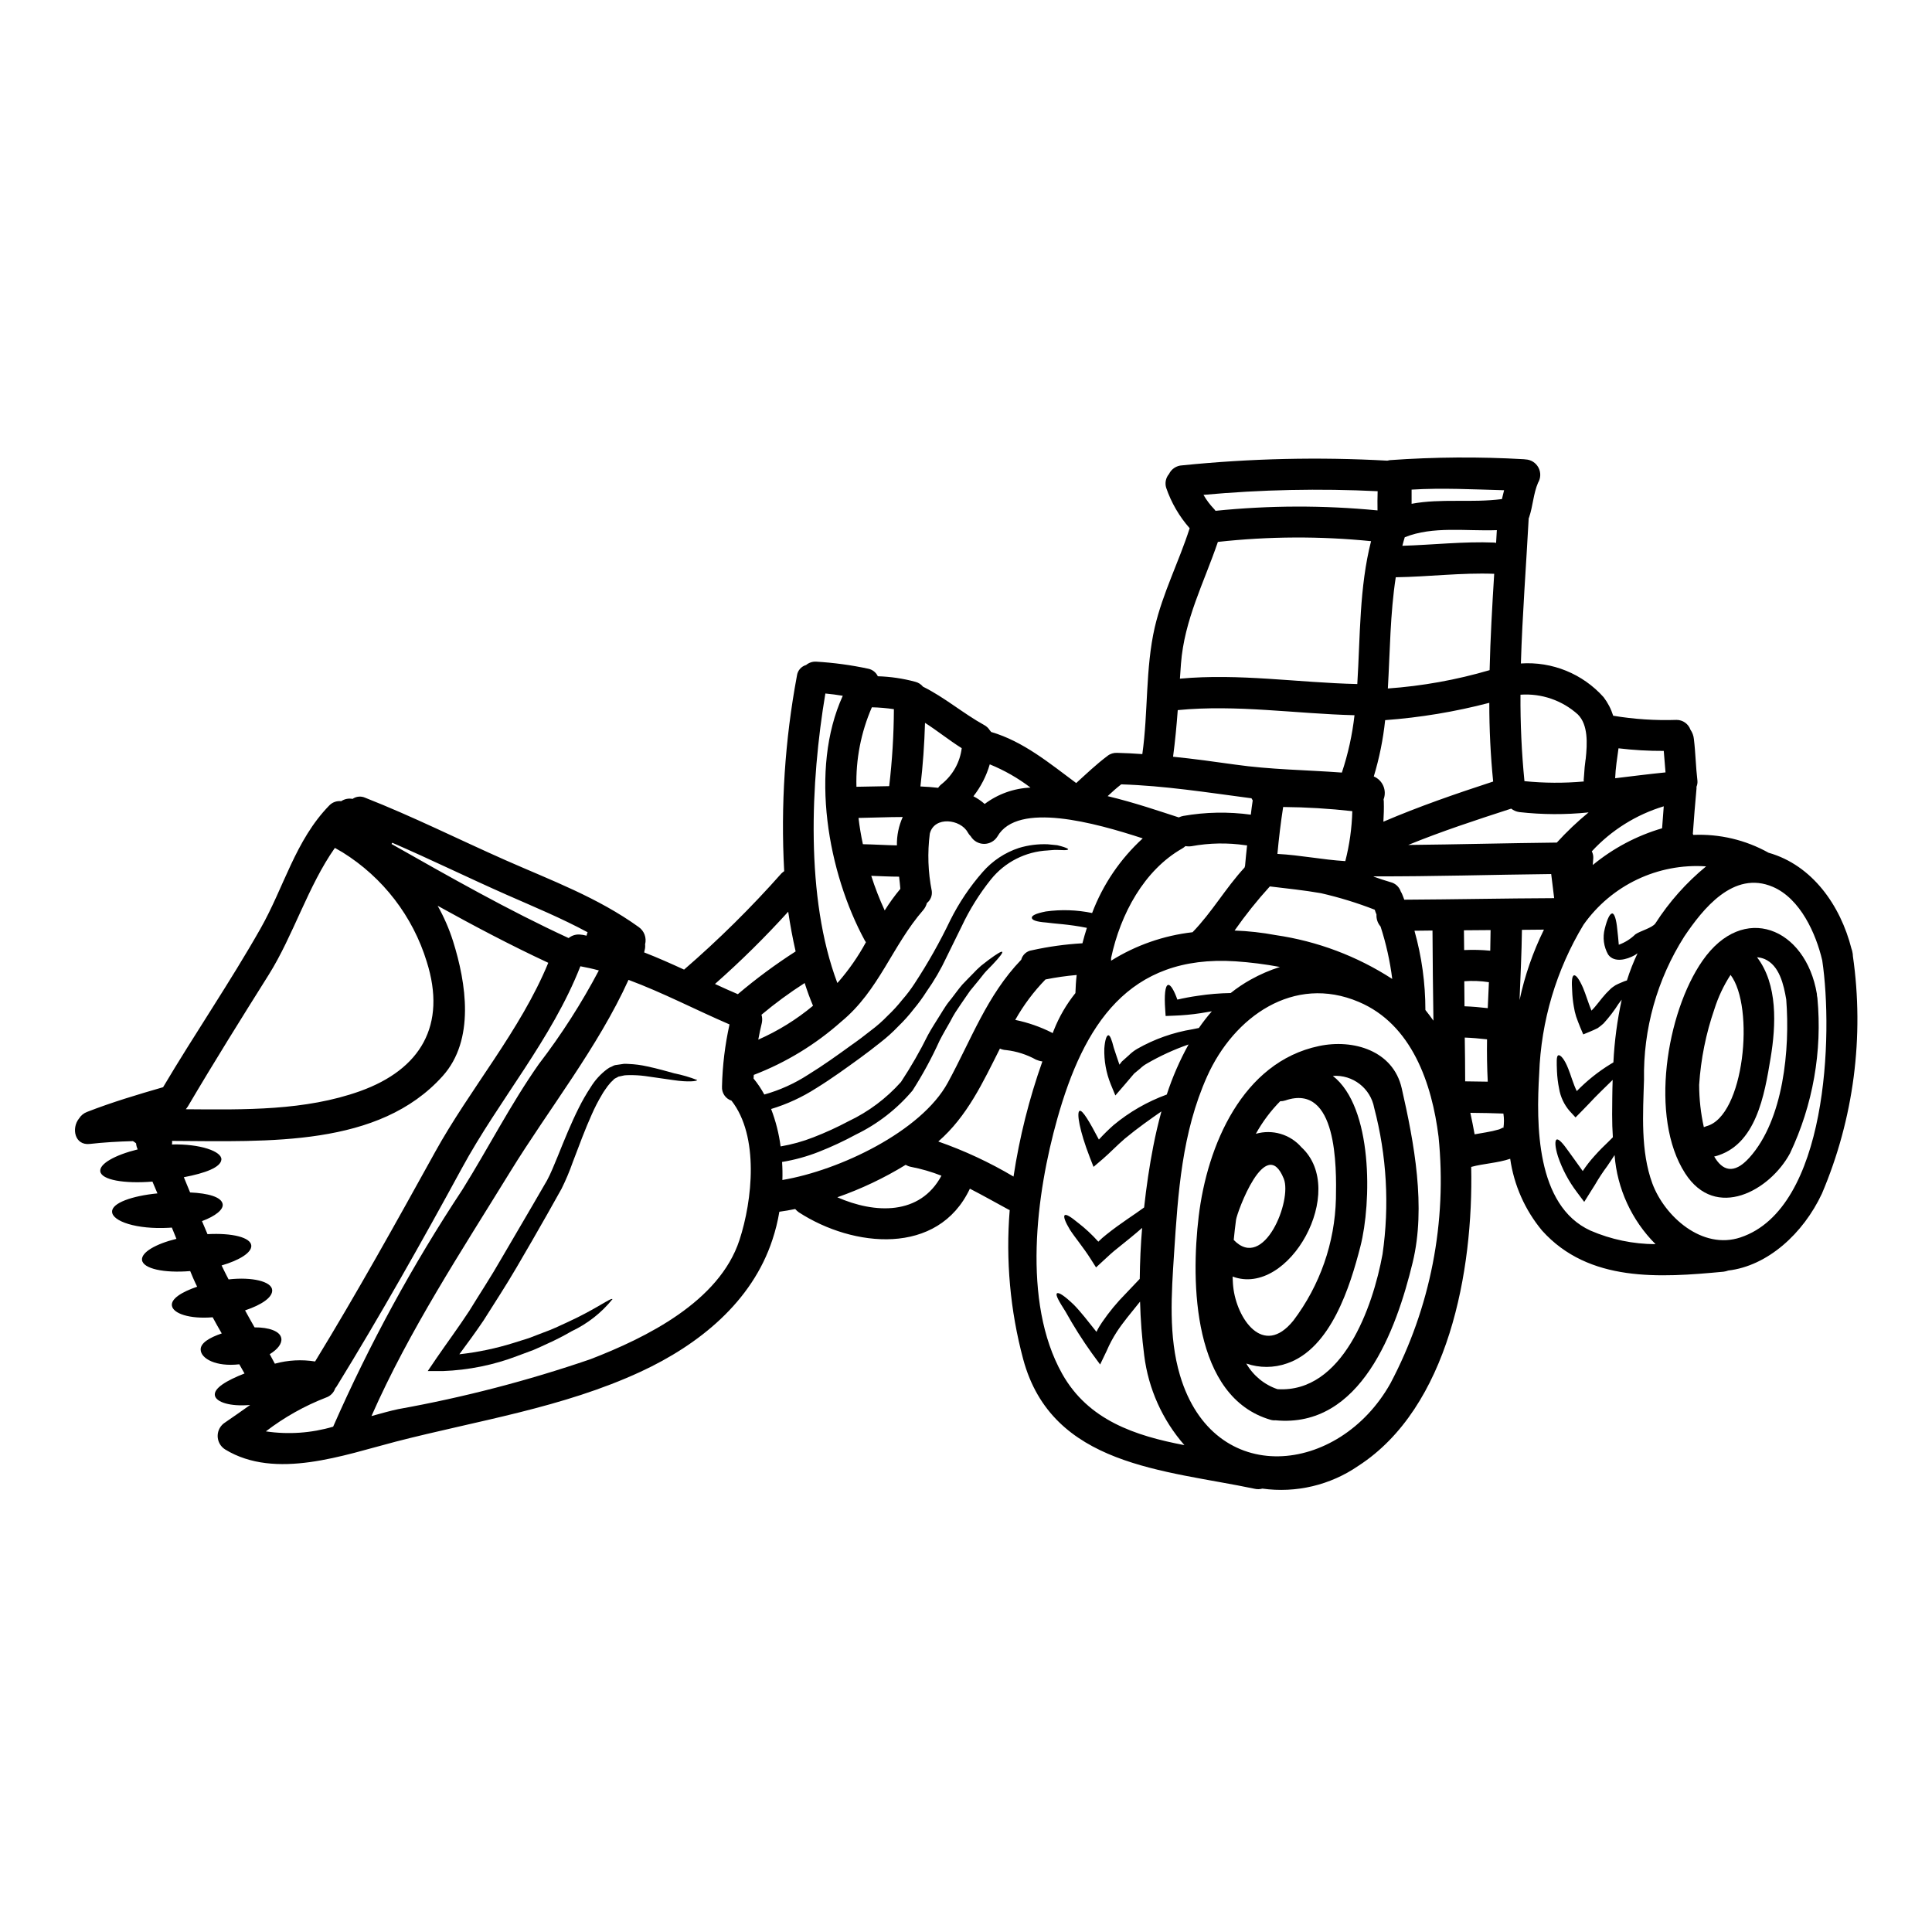
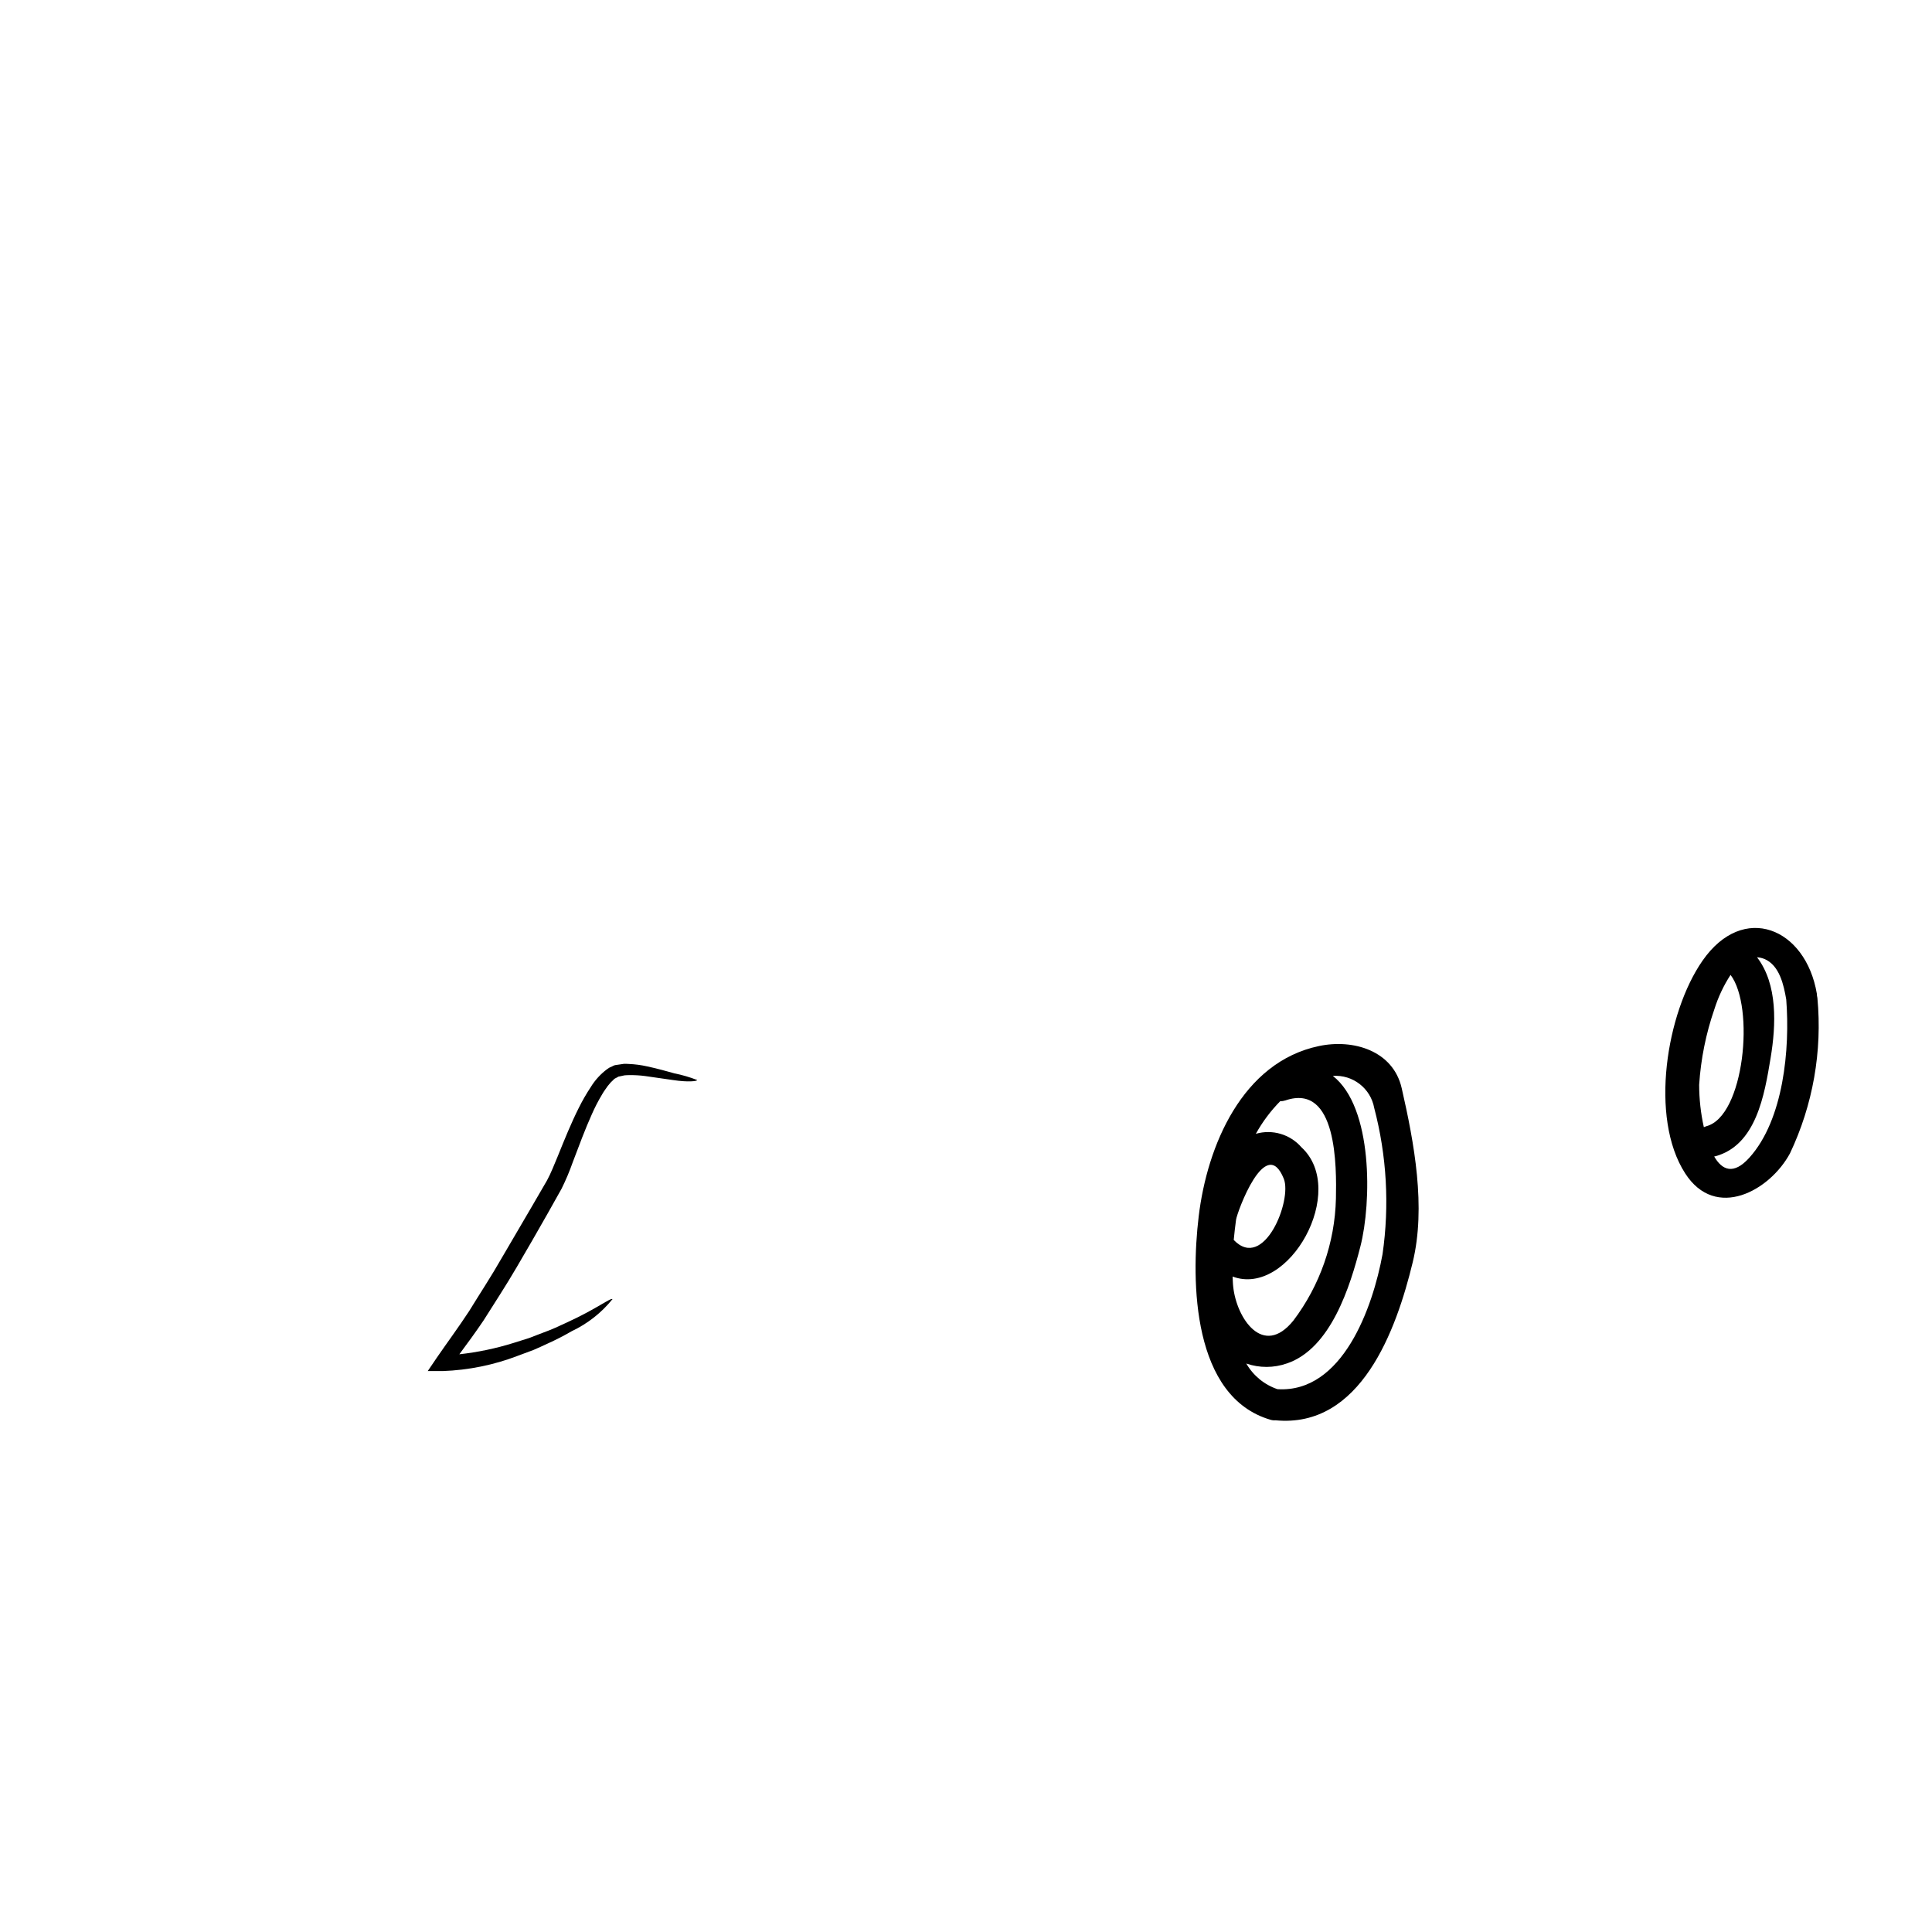
<svg xmlns="http://www.w3.org/2000/svg" fill="#000000" width="800px" height="800px" version="1.1" viewBox="144 144 512 512">
  <g>
-     <path d="m635.03 397.33c3.074 21.359 0.234 43.156-8.211 63.012-4.945 10.555-14.371 19.152-24.844 20.367v0.004c-0.395 0.145-0.801 0.246-1.219 0.301-16.926 1.602-35.703 2.875-48.086-10.891-4.527-5.441-7.453-12.031-8.453-19.035-3.316 1.133-7.133 1.27-10.309 2.152h-0.027c0.605 27.551-6 63.762-29.914 79.234-7.426 5.113-16.496 7.262-25.426 6.023-0.648 0.184-1.336 0.203-1.992 0.055-23.93-5.031-53.777-5.969-61.402-34.379-3.441-12.863-4.648-26.223-3.566-39.492-0.086-0.051-0.18-0.086-0.273-0.109-3.43-1.852-6.824-3.785-10.281-5.555-8.453 17.91-30.926 15.613-45.352 6.246-0.344-0.25-0.66-0.539-0.941-0.859-1.41 0.305-2.816 0.523-4.199 0.719v0.004c-0.414 2.5-1.023 4.969-1.824 7.375-5.414 16.555-19.539 27.887-34.961 35.031-20.617 9.535-42.973 12.879-64.805 18.5-13.777 3.562-31.922 10.234-45.266 2.098h0.004c-1.246-0.77-2.004-2.129-2.004-3.594 0-1.461 0.758-2.82 2.004-3.59 2.234-1.523 4.422-3.07 6.606-4.617-5.305 0.469-8.98-0.742-9.34-2.488-0.395-1.934 3.121-4.008 7.848-5.856-0.445-0.789-0.914-1.605-1.383-2.434-6.219 0.715-10.117-1.52-10.234-3.812-0.137-1.828 2.406-3.289 5.582-4.367-0.832-1.41-1.629-2.848-2.406-4.281-6.082 0.5-10.5-0.969-10.805-3.094-0.246-1.828 2.625-3.621 6.691-5.004-0.359-0.746-0.719-1.492-1.051-2.266-0.277-0.633-0.523-1.242-0.789-1.879-6.965 0.578-12.492-0.637-12.77-2.934-0.219-2.016 3.59-4.254 9.121-5.609-0.418-0.996-0.789-1.969-1.215-2.984-0.277 0.027-0.555 0.055-0.832 0.055-8.48 0.469-14.957-1.711-15.004-4.254-0.082-2.32 5.305-4.203 12.02-4.863-0.441-1.023-0.887-2.102-1.328-3.125-7.477 0.609-13.516-0.441-13.82-2.707-0.277-1.988 3.84-4.328 9.922-5.828l0.008-0.004c-0.016 0-0.027-0.012-0.027-0.027-0.234-0.496-0.375-1.031-0.418-1.574-0.258-0.223-0.535-0.418-0.828-0.586-3.981 0.109-7.793 0.332-11.414 0.746-4.035 0.469-4.949-4.176-2.875-6.742l0.004 0.004c0.492-0.801 1.242-1.414 2.125-1.746 6.582-2.57 13.352-4.586 20.148-6.551 8.371-14.121 17.711-27.746 25.812-42.031 6.219-10.945 9.23-23.379 18.184-32.586 0.816-0.883 2.008-1.32 3.203-1.18 0.887-0.594 1.969-0.812 3.016-0.609 0.984-0.684 2.25-0.797 3.34-0.305 12.66 4.977 24.762 11.051 37.199 16.555 12.203 5.387 24.375 9.863 35.289 17.711l0.004 0.004c1.465 1.027 2.137 2.856 1.688 4.59 0.059 0.496 0.023 1.004-0.109 1.488-0.066 0.211-0.113 0.422-0.141 0.641 3.566 1.383 7.086 2.957 10.586 4.559v-0.004c9.148-7.914 17.762-16.426 25.785-25.48 0.234-0.219 0.48-0.422 0.742-0.605-0.949-17.336 0.184-34.723 3.375-51.789 0.164-1.352 1.121-2.473 2.434-2.848 0.73-0.613 1.668-0.93 2.625-0.887 4.664 0.27 9.301 0.898 13.871 1.879 1.102 0.234 2.031 0.973 2.512 1.992 3.356 0.098 6.684 0.59 9.926 1.465 0.801 0.203 1.516 0.656 2.043 1.297 5.75 2.848 10.586 7.051 16.223 10.172 0.613 0.328 1.129 0.812 1.492 1.41 0.125 0.121 0.238 0.262 0.328 0.414 8.57 2.516 15.477 8.293 22.555 13.543 2.707-2.461 5.332-4.977 8.289-7.188 0-0.016 0.012-0.027 0.027-0.027 0.719-0.555 1.609-0.832 2.516-0.789 2.238 0.055 4.453 0.164 6.691 0.332 1.574-11.113 0.789-22.637 3.289-33.578 2.156-9.203 6.383-17.32 9.258-26.281-2.762-3.129-4.875-6.773-6.227-10.723-0.387-1.262-0.105-2.637 0.75-3.644 0.648-1.348 1.988-2.231 3.481-2.293 18.059-1.836 36.234-2.254 54.359-1.246 0.227-0.059 0.457-0.105 0.691-0.137 11.801-0.844 23.645-0.926 35.457-0.246 0.195 0 0.363 0.055 0.527 0.055 1.434 0.074 2.719 0.895 3.394 2.164 0.672 1.266 0.633 2.793-0.109 4.023-1.242 2.879-1.355 6.191-2.363 9.148v-0.004c-0.043 0.094-0.078 0.188-0.113 0.281-0.688 12.824-1.684 25.645-2.07 38.465 8.293-0.562 16.379 2.734 21.918 8.93 1.129 1.477 1.988 3.141 2.543 4.918 5.551 0.926 11.176 1.293 16.801 1.105 1.652 0 3.125 1.043 3.676 2.598 0.512 0.742 0.824 1.598 0.91 2.488 0.445 3.676 0.5 7.379 0.941 11.051v0.004c0.043 0.535-0.039 1.074-0.25 1.574 0.016 0.164 0.016 0.328 0 0.496-0.363 3.981-0.691 7.957-0.969 11.965 0.051 0.094 0.086 0.195 0.113 0.301 6.961-0.305 13.871 1.328 19.953 4.727 11.602 3.289 19.066 13.984 21.969 25.426 0.117 0.293 0.203 0.598 0.25 0.906 0.082 0.336 0.125 0.676 0.129 1.016zm-29.766 74.59c23.078-7.684 24.57-53.863 21.648-73.402-1.656-7.086-5.801-16.359-13.07-19.484-10.473-4.504-18.625 5.945-23.488 13.152l-0.004 0.008c-7.199 11.328-10.91 24.523-10.668 37.945-0.277 8.949-0.941 18.957 2.211 27.496 3.25 8.734 13.199 17.684 23.371 14.289zm-9.121-98.328v0.004c-12.793-0.879-25.113 4.992-32.5 15.473-7.215 11.949-11.258 25.543-11.742 39.492-0.789 13.242-0.914 34.934 13.594 41.562 5.445 2.356 11.312 3.578 17.242 3.594-6.32-6.324-10.172-14.699-10.859-23.613-0.578 0.914-1.215 1.852-1.906 2.875l0.004-0.004c-1.191 1.605-2.293 3.273-3.293 5.004-0.332 0.496-0.637 0.996-0.941 1.492l-1.906 3.043-1.969-2.625h0.004c-2.168-2.859-3.859-6.047-5.004-9.449-0.789-2.543-0.855-4.199-0.332-4.449 0.523-0.246 1.656 0.996 3.148 3.121 1.047 1.383 2.289 3.234 3.754 5.223l0.004 0.004c0.945-1.426 1.996-2.773 3.148-4.035 1.328-1.492 2.543-2.68 3.621-3.703 0.441-0.469 0.828-0.855 1.215-1.215-0.137-1.969-0.191-4.008-0.191-6.023 0.027-3.016 0.027-6.082 0.137-9.176-1.883 1.879-4.176 4.008-6.41 6.438-0.555 0.578-1.105 1.129-1.633 1.684l-1.793 1.824-1.574-1.711h-0.004c-1.461-1.695-2.426-3.762-2.789-5.973-0.305-1.5-0.488-3.023-0.555-4.555-0.082-2.363-0.191-4.035 0.359-4.227 0.551-0.191 1.633 0.992 2.629 3.543 0.688 1.66 1.301 4.008 2.262 5.945v-0.004c2.691-2.766 5.719-5.18 9.008-7.188 0.246-0.164 0.473-0.277 0.691-0.414h0.004c0.273-5.598 1.012-11.16 2.207-16.637-0.027 0.027-0.027 0.055-0.055 0.082-0.246 0.336-0.496 0.637-0.742 0.969h-0.004c-1.176 1.863-2.519 3.621-4.004 5.25-0.488 0.449-1.004 0.867-1.547 1.242-0.609 0.332-1.301 0.605-1.938 0.887l-1.906 0.789-0.789-1.852c-0.395-0.996-0.789-1.969-1.105-2.902l0.004 0.004c-0.27-0.859-0.473-1.738-0.609-2.629-0.246-1.387-0.395-2.793-0.441-4.203-0.164-2.363-0.082-3.898 0.473-4.062s1.438 1.078 2.406 3.289c0.715 1.684 1.355 3.898 2.234 6.051 1.27-1.215 2.461-3.039 3.898-4.586 0.418-0.414 0.789-0.789 1.18-1.18 0.395-0.395 0.887-0.664 1.301-0.969 1.051-0.551 1.629-0.715 2.363-1.051 0.246-0.082 0.441-0.137 0.664-0.219h-0.004c0.77-2.457 1.711-4.859 2.816-7.184-0.246 0.164-0.473 0.332-0.746 0.496-2.07 1.16-5.414 2.102-7.047-0.164-1.188-2.09-1.504-4.559-0.887-6.883 0.637-2.57 1.328-3.938 1.938-4.008 0.609-0.07 1.129 1.656 1.355 4.117 0.164 1.41 0.305 2.754 0.414 4.172l-0.004 0.004c1.648-0.594 3.144-1.535 4.394-2.758 1.242-0.887 4.508-1.711 5.305-2.902v0.004c3.668-5.715 8.207-10.816 13.453-15.121zm-10.762-24.898c-0.164-1.91-0.332-3.812-0.469-5.695h0.004c-4.012 0.02-8.016-0.211-11.996-0.688-0.359 2.652-0.789 5.277-0.887 7.93 4.434-0.527 8.883-1.105 13.348-1.547zm-0.91 14.812c0.137-1.934 0.277-3.898 0.441-5.828h0.004c-7.309 2.207-13.891 6.328-19.07 11.938 0.281 0.543 0.418 1.152 0.391 1.766-0.055 0.637-0.109 1.242-0.137 1.855 5.398-4.449 11.641-7.762 18.355-9.73zm-20.258-18.238c0.469-4.328 0.664-9.176-2.047-11.91h0.004c-4.148-3.754-9.648-5.648-15.227-5.254-0.051 7.652 0.301 15.297 1.051 22.91 5.227 0.527 10.492 0.555 15.727 0.086 0-0.141-0.027-0.281-0.027-0.445 0.027-0.414 0.055-0.883 0.109-1.328 0.066-1.352 0.199-2.707 0.391-4.059zm-7.656 22.043 0.004-0.004c2.613-2.871 5.43-5.547 8.43-8.012-6.102 0.633-12.258 0.605-18.355-0.082-0.785-0.109-1.527-0.426-2.152-0.914-0.082 0-0.109 0.055-0.191 0.055-9.121 2.957-18.238 5.945-27.109 9.566 13.098-0.133 26.23-0.488 39.359-0.629zm-0.688 14.73c-0.223-2.152-0.555-4.281-0.789-6.41-15.668 0.168-31.34 0.664-47.035 0.609v0.082c1.465 0.523 2.957 1.023 4.477 1.465v-0.004c1.277 0.316 2.297 1.266 2.711 2.512 0.168 0.262 0.309 0.539 0.414 0.832 0.191 0.441 0.332 0.855 0.496 1.301 13.203-0.074 26.441-0.352 39.719-0.406zm-2.68 8.32c-1.969 0-3.938 0.027-5.859 0.055-0.082 6.219-0.395 12.406-0.633 18.625v-0.004c1.375-6.477 3.547-12.758 6.473-18.695zm-11.168-114.08c0.191-0.789 0.395-1.574 0.578-2.363-8.18-0.219-16.359-0.664-24.512-0.164v3.758c7.859-1.469 15.848-0.199 23.918-1.25zm0.395 166.67v-0.004c0.195-1.273 0.195-2.57 0-3.844-2.434-0.109-5.938-0.164-8.762-0.191 0.418 1.91 0.789 3.812 1.133 5.695 1.023-0.164 2.047-0.336 3.043-0.527 1.176-0.195 2.34-0.457 3.481-0.789 0.723-0.273 1.078-0.637 1.078-0.359zm-1.934-155.08c0.055-1.133 0.137-2.238 0.191-3.375-8.18 0.305-16.926-1.133-24.402 1.883-0.219 0.742-0.441 1.492-0.633 2.262 8.125-0.246 16.219-1.18 24.344-0.855zm-1.438 102.61c-2.363 0.027-4.754 0.027-7.086 0.055 0 1.766 0.027 3.512 0.055 5.25l0.004-0.008c2.305-0.109 4.617-0.055 6.914 0.168 0.035-1.824 0.062-3.648 0.09-5.473zm-0.281-68.879c0.195-8.512 0.691-17.023 1.215-25.535-8.73-0.332-17.383 0.789-26.086 0.914-1.492 9.645-1.52 19.621-2.098 29.488l0.004-0.012c9.129-0.648 18.16-2.277 26.941-4.852zm0.941 29.52c-0.691-6.938-1.031-13.891-1.023-20.859l0.004-0.008c-9.043 2.367-18.285 3.902-27.605 4.59-0.531 5.059-1.539 10.055-3.012 14.922 2.363 0.996 3.512 3.684 2.598 6.078 0.031 0.191 0.051 0.387 0.055 0.582 0.055 1.766 0 3.562-0.109 5.332 9.477-4.059 19.234-7.422 29.07-10.637zm-1.434 60.051c0.109-2.293 0.191-4.59 0.305-6.879-2.156-0.336-4.348-0.418-6.523-0.254 0.027 2.211 0.027 4.426 0.055 6.637 2.074 0.082 4.117 0.25 6.164 0.496zm0 19.484c-0.191-3.731-0.246-7.477-0.191-11.223-1.969-0.219-3.938-0.395-5.902-0.469 0.055 3.867 0.109 7.738 0.109 11.605zm-25.785 79.941c10.605-20.059 15.039-42.805 12.742-65.379-1.738-13.957-7.019-29.738-21.141-35.703-17.219-7.324-33.082 3.898-40.184 19.73-6.691 14.922-7.711 30.844-8.762 46.926-0.691 10.629-1.52 21.973 1.574 32.336 8.957 30.035 42.148 26.418 55.77 2.09zm11.387-96.121c-0.109-7.957-0.219-15.918-0.246-23.875-1.602 0.027-3.18 0.055-4.781 0.055 1.926 6.832 2.898 13.898 2.898 21 0.75 0.934 1.449 1.867 2.129 2.832zm-10.914-11.043c-0.59-4.719-1.629-9.375-3.098-13.902-0.766-0.871-1.152-2.016-1.078-3.176-0.164-0.418-0.332-0.832-0.469-1.27-4.633-1.809-9.398-3.269-14.246-4.379-4.481-0.789-9.008-1.242-13.543-1.793h-0.004c-3.359 3.691-6.481 7.598-9.34 11.688 3.668 0.137 7.316 0.543 10.922 1.219 11 1.605 21.527 5.566 30.855 11.613zm-3.902-124.17c-0.027-1.684-0.027-3.402 0.031-5.086h0.004c-15.391-0.754-30.812-0.434-46.156 0.969 0.777 1.352 1.715 2.606 2.793 3.731 0.148 0.152 0.281 0.316 0.395 0.496 14.273-1.457 28.656-1.496 42.938-0.109zm-5.359 46.016c0.789-12.688 0.527-25.648 3.648-37.863-13.5-1.359-27.105-1.293-40.594 0.195-3.676 10.805-8.898 20.613-9.785 32.305-0.109 1.301-0.191 2.629-0.277 3.938 15.699-1.453 31.258 1.062 47.008 1.426zm-3.176 46.926c1.113-4.328 1.734-8.77 1.852-13.238-6.086-0.684-12.199-1.051-18.324-1.105-0.637 4.117-1.141 8.262-1.52 12.434 6.027 0.309 11.969 1.551 17.992 1.91zm-0.914-23.461v-0.004c1.645-4.934 2.766-10.031 3.348-15.199-15.695-0.395-31.199-2.875-46.84-1.355-0.309 4.117-0.691 8.234-1.242 12.352 5.445 0.555 10.887 1.301 16.359 2.074 9.477 1.355 18.953 1.426 28.375 2.129zm-24.148 54.855c2.461-1.375 5.051-2.492 7.738-3.344-3.894-0.73-7.824-1.23-11.777-1.496-28.438-1.852-40.266 16.996-47.23 41.723-5.555 19.73-9.445 48.473 1.301 67.598 6.906 12.297 19.344 16.414 32.391 18.895l-0.004-0.004c-5.84-6.676-9.547-14.945-10.648-23.746-0.613-4.738-0.98-9.508-1.105-14.285-0.191 0.246-0.359 0.469-0.555 0.688-1.824 2.293-3.898 4.699-5.609 7.324-1.035 1.598-1.934 3.281-2.68 5.031l-1.738 3.621-2.129-2.902h-0.004c-2.547-3.555-4.891-7.258-7.016-11.082-1.742-2.734-2.754-4.477-2.293-4.863 0.461-0.391 2.074 0.719 4.477 3.016 1.797 1.824 3.785 4.394 6 7.184l-0.004-0.004c0.426-0.887 0.926-1.734 1.488-2.543 1.859-2.719 3.957-5.262 6.277-7.598 1.383-1.438 2.598-2.707 3.703-3.898 0.055-4.504 0.246-9.055 0.633-13.512-1.969 1.738-4.227 3.543-6.523 5.387-1.355 1.051-2.488 2.129-3.562 3.121l-2.129 1.969-1.438-2.266c-1.883-2.984-4.09-5.582-5.473-7.711-1.27-2.098-1.797-3.543-1.383-3.867 0.418-0.328 1.684 0.5 3.562 2.047l0.004-0.004c1.926 1.496 3.711 3.16 5.336 4.977 0.668-0.672 1.379-1.297 2.129-1.883 3.898-3.121 7.477-5.305 10.004-7.184 0.605-5.559 1.41-11.02 2.434-16.25 0.578-2.984 1.301-6.082 2.152-9.203-2.789 1.938-6.219 4.328-9.699 7.215-2.129 1.824-3.938 3.758-5.805 5.359l-2.488 2.125-0.992-2.543c-2.734-7.047-3.543-11.91-2.707-12.297 0.742-0.359 2.652 2.902 5.117 7.602v0.004c1.219-1.34 2.512-2.613 3.867-3.816 4.207-3.5 8.984-6.25 14.125-8.121 1.496-4.598 3.434-9.043 5.777-13.27-3.848 1.336-7.562 3.039-11.086 5.086-0.633 0.355-1.215 0.793-1.738 1.297-0.523 0.445-1.078 0.887-1.602 1.328-0.887 1.023-1.742 2.019-2.543 2.988l-2.434 2.816-1.242-3.016c-1.203-2.992-1.777-6.199-1.684-9.422 0.164-2.211 0.578-3.453 1.047-3.512 0.469-0.059 0.941 1.242 1.469 3.344 0.414 1.18 0.883 2.754 1.492 4.449 0.219-0.277 0.414-0.551 0.633-0.828 0.637-0.555 1.27-1.133 1.91-1.711h-0.004c0.641-0.625 1.355-1.176 2.125-1.633 4.57-2.609 9.57-4.379 14.762-5.223 0.578-0.137 1.133-0.219 1.629-0.332 1.059-1.535 2.203-3.012 3.43-4.418-0.941 0.164-1.938 0.332-2.961 0.496-2.359 0.359-4.742 0.582-7.129 0.66l-2.156 0.086-0.109-1.688c-0.277-3.812-0.027-6.41 0.789-6.551 0.633-0.109 1.547 1.41 2.434 3.898 1.684-0.395 3.508-0.742 5.512-1.023h-0.004c2.852-0.434 5.734-0.672 8.617-0.715 1.672-1.336 3.453-2.531 5.32-3.57zm0.523-47.48-0.332-0.578c-0.172-0.035-0.352-0.055-0.527-0.059-11.328-1.492-22.551-3.262-33.992-3.621-1.242 0.969-2.434 2.019-3.594 3.125 7.269 1.738 14.039 4.09 18.766 5.609 0.027 0 0.055 0.027 0.082 0.027h0.004c0.375-0.18 0.77-0.312 1.18-0.391 5.918-1.039 11.957-1.148 17.91-0.336 0.145-1.262 0.309-2.508 0.504-3.777zm-1.492 11.914c-0.121 0.004-0.242-0.004-0.359-0.027-4.773-0.707-9.629-0.625-14.375 0.246-0.531 0.074-1.07 0.066-1.602-0.027-0.262 0.238-0.547 0.453-0.852 0.633-10.074 5.723-16.371 17.332-18.852 29.023v0.715c6.543-4.094 13.918-6.672 21.586-7.547 5.141-5.277 8.785-11.746 13.777-17.133 0.027-0.152 0.074-0.301 0.137-0.441 0.152-1.82 0.344-3.621 0.539-5.441zm-41.07 17.93c2.856-7.555 7.453-14.332 13.414-19.785-12.625-4.117-33.133-9.84-38.496-0.523h0.004c-0.758 1.238-2.102 1.988-3.551 1.984-1.449-0.008-2.789-0.77-3.535-2.012-0.305-0.305-0.57-0.648-0.785-1.023-1.91-3.543-8.871-4.394-10.059 0.305h-0.004c-0.652 5.07-0.477 10.215 0.523 15.227 0.156 1.215-0.336 2.422-1.297 3.176-0.172 0.672-0.492 1.297-0.938 1.828-8.293 9.531-11.719 21.332-21.75 29.598-6.816 6.066-14.672 10.852-23.188 14.121-0.027 0.305-0.027 0.633-0.055 0.965 1.082 1.316 2.035 2.734 2.844 4.234 4.102-1.148 8.004-2.91 11.582-5.227 4.09-2.516 7.848-5.223 11.469-7.848 1.879-1.301 3.566-2.602 5.168-3.867 1.598-1.188 3.094-2.504 4.473-3.938 1.391-1.312 2.684-2.727 3.871-4.227 1.191-1.355 2.281-2.797 3.262-4.309 3.519-5.367 6.676-10.961 9.449-16.75 2.301-4.617 5.188-8.918 8.594-12.797 2.57-2.953 5.894-5.16 9.617-6.383 2.469-0.746 5.047-1.074 7.629-0.969 0.969 0.109 1.824 0.195 2.516 0.25 0.719 0.164 1.27 0.332 1.711 0.469 0.859 0.305 1.242 0.496 1.18 0.633-0.062 0.137-0.469 0.223-1.355 0.195-0.414 0-0.969-0.027-1.656-0.055-0.688-0.027-1.465 0.082-2.363 0.137l0.004 0.004c-5.898 0.285-11.395 3.082-15.094 7.684-3.055 3.816-5.652 7.981-7.738 12.406-1.242 2.57-2.598 5.305-4.035 8.207h0.004c-1.496 3.195-3.269 6.246-5.309 9.125-1.027 1.621-2.16 3.168-3.394 4.641-1.242 1.609-2.602 3.125-4.066 4.535-1.48 1.555-3.078 2.996-4.777 4.309-1.742 1.383-3.512 2.754-5.277 4.035-3.621 2.625-7.434 5.414-11.719 8.07v-0.004c-3.707 2.383-7.727 4.238-11.941 5.512 1.227 3.195 2.07 6.523 2.516 9.918 2.961-0.504 5.859-1.309 8.656-2.402 3.207-1.242 6.336-2.672 9.367-4.285 5.273-2.5 9.992-6.035 13.875-10.391 2.644-4 5.035-8.164 7.16-12.465 1.047-1.934 2.207-3.644 3.203-5.277 0.496-0.828 0.996-1.602 1.492-2.363 0.496-0.758 1.051-1.414 1.574-2.074 1.023-1.328 1.91-2.57 2.82-3.621 0.992-1.023 1.879-1.969 2.707-2.789h0.004c0.711-0.781 1.469-1.52 2.262-2.211 0.746-0.578 1.41-1.105 1.992-1.547 2.363-1.738 3.457-2.363 3.621-2.129 0.164 0.23-0.582 1.27-2.543 3.344-0.473 0.496-1.051 1.078-1.688 1.738-0.637 0.66-1.211 1.492-1.934 2.363-0.719 0.871-1.492 1.828-2.363 2.875-0.789 1.078-1.602 2.363-2.516 3.648-0.441 0.664-0.914 1.355-1.383 2.074s-0.887 1.52-1.328 2.363c-0.914 1.629-1.934 3.312-2.902 5.223l0.008-0.004c-2.059 4.539-4.438 8.922-7.125 13.121-4.129 4.894-9.238 8.867-15.004 11.66-3.184 1.73-6.469 3.262-9.84 4.586-3.137 1.238-6.398 2.137-9.727 2.68 0.109 1.594 0.137 3.188 0.082 4.781 15.141-2.543 36.809-12.879 43.832-25.785 6.215-11.387 10.363-23.133 19.457-32.582 0.355-1.332 1.477-2.324 2.844-2.512 4.406-0.977 8.883-1.594 13.383-1.852 0.359-1.383 0.746-2.754 1.18-4.09-4.949-0.996-8.512-1.078-10.777-1.414-2.625-0.191-3.731-0.633-3.812-1.215-0.082-0.582 0.91-1.156 3.703-1.711h0.004c4.082-0.566 8.234-0.426 12.27 0.41zm-4.422 21.199c0.055-1.574 0.137-3.18 0.332-4.781-2.773 0.242-5.531 0.637-8.266 1.184-3.125 3.211-5.82 6.812-8.016 10.719 3.367 0.691 6.629 1.828 9.703 3.375 0.082 0.027 0.137 0.109 0.219 0.137 0.109-0.246 0.191-0.523 0.305-0.789v0.004c1.406-3.551 3.336-6.867 5.727-9.844zm-8.762 18.129 0.004 0.004c-0.582-0.078-1.148-0.238-1.684-0.473-2.453-1.359-5.148-2.223-7.934-2.539-0.562-0.027-1.117-0.16-1.633-0.395-4.477 8.871-8.621 17.91-16.332 24.625 6.938 2.426 13.613 5.539 19.934 9.289 1.574-10.391 4.137-20.605 7.648-30.508zm-3.148-72.57h0.004c-3.312-2.523-6.941-4.594-10.797-6.164-0.887 3.07-2.359 5.945-4.332 8.461 1.078 0.555 2.078 1.238 2.984 2.043 3.516-2.644 7.746-4.156 12.141-4.34zm-23.391-1.051c2.863-2.356 4.715-5.719 5.168-9.395-3.312-2.074-6.41-4.59-9.727-6.715-0.164 5.637-0.555 11.246-1.215 16.859 1.574 0.055 3.148 0.191 4.699 0.359v-0.004c0.293-0.426 0.656-0.801 1.074-1.105zm-0.191 103.91c-2.629-1.035-5.348-1.828-8.125-2.359-0.484-0.098-0.953-0.277-1.379-0.523-5.711 3.504-11.781 6.383-18.105 8.594 9.961 4.379 21.926 4.848 27.59-5.711zm-10.906-76.023c-0.082-1.023-0.195-2.102-0.332-3.234-2.461 0-4.922-0.137-7.379-0.219v-0.004c0.996 3.133 2.188 6.195 3.566 9.176 1.25-2 2.633-3.91 4.144-5.719zm-0.914-11.523c-0.047-2.59 0.48-5.16 1.547-7.519-3.898 0-7.82 0.191-11.719 0.246 0.277 2.363 0.664 4.684 1.16 6.961 2.992 0.059 6 0.258 9.012 0.312zm-2.043-15.695v-0.004c0.801-6.769 1.215-13.578 1.246-20.395-1.934-0.293-3.883-0.457-5.836-0.5-2.891 6.637-4.285 13.824-4.09 21.062zm-6.164 41.355c-0.082-0.137-0.191-0.277-0.277-0.414-9.73-17.855-14.789-45.324-5.859-64.891-1.52-0.246-3.066-0.469-4.613-0.605-3.938 23.406-5.336 54.164 3.176 76.719 0.109-0.137 0.246-0.246 0.332-0.359v0.004c2.785-3.215 5.215-6.719 7.242-10.453zm-14.023 16.84c-0.832-1.969-1.547-3.938-2.211-6.023-3.988 2.555-7.812 5.359-11.441 8.402 0.211 0.707 0.242 1.461 0.086 2.184-0.363 1.465-0.664 2.957-0.941 4.422v-0.004c5.231-2.301 10.117-5.324 14.508-8.98zm-4.606-14.398c-0.789-3.453-1.438-6.961-1.969-10.527-6.106 6.738-12.586 13.133-19.402 19.152 1.988 0.941 4.008 1.824 6.055 2.707 4.848-4.113 9.965-7.898 15.316-11.332zm-14.895 76.523c3.457-10.555 5.277-27.551-2.102-36.977v0.004c-1.59-0.523-2.625-2.059-2.516-3.734 0.125-5.539 0.793-11.059 1.992-16.469-8.98-3.867-17.66-8.426-26.766-11.809-8.07 17.797-21.141 34.27-31.312 50.793-13.016 21.172-26.766 42.035-36.809 64.805 2.516-0.688 4.918-1.383 7.156-1.852v0.004c17.262-3.106 34.262-7.519 50.852-13.211 14.801-5.715 34.172-15.266 39.504-31.555zm-37.254-71.484c-1.602-0.441-3.231-0.789-4.891-1.105-7.598 19.375-21.555 35.375-31.449 53.59-10.582 19.457-21.559 38.91-33.16 57.785-0.113 0.164-0.25 0.309-0.363 0.473v-0.004c-0.387 1.164-1.297 2.074-2.461 2.461-5.703 2.211-11.062 5.227-15.918 8.953 5.965 0.887 12.047 0.461 17.828-1.242 9.617-21.887 21.086-42.914 34.277-62.855 6.856-10.996 12.797-22.66 20.258-33.273h0.004c5.981-7.801 11.289-16.09 15.875-24.781zm-3.258-9.203c0.055-0.312 0.148-0.621 0.277-0.914-6.906-3.727-14.094-6.691-21.477-9.945-10.145-4.481-20.117-9.371-30.289-13.777-0.082 0.109-0.137 0.246-0.191 0.332 15.422 8.734 30.816 17.496 46.926 24.93 0.949-0.777 2.191-1.102 3.398-0.883 0.469 0.016 0.883 0.168 1.355 0.25zm-40.238 57.504c9.395-17.027 22.66-32.309 30.094-50.324-9.977-4.644-19.703-9.785-29.324-15.117h0.004c1.68 2.984 3.051 6.129 4.086 9.395 3.484 11.082 5.859 26.145-2.754 35.734-16.887 18.816-46.051 17.32-71.715 17.188 0.035 0.316 0.023 0.633-0.027 0.941 7.519-0.191 13.266 1.852 13.098 4.008-0.164 2.043-4.227 3.594-9.949 4.672 0.555 1.355 1.105 2.68 1.66 4.035 4.777 0.219 8.234 1.18 8.621 3.039 0.305 1.465-1.879 3.231-5.473 4.559 0.496 1.16 0.969 2.293 1.465 3.457 6.523-0.359 11.469 0.859 11.605 3.043 0.109 1.852-3.121 3.863-7.871 5.25 0.578 1.27 1.242 2.484 1.852 3.699 6.246-0.715 11.387 0.555 11.551 2.793 0.168 1.934-2.754 3.938-7.184 5.414 0.828 1.492 1.656 3.012 2.516 4.504 3.785-0.027 6.769 0.996 7.086 2.875 0.246 1.387-0.938 2.934-3.066 4.231 0.469 0.828 0.914 1.684 1.355 2.516 3.473-0.957 7.109-1.152 10.668-0.586 11.059-18.102 21.449-36.781 31.703-55.324zm-19.797-16.305c16.113-5.777 22.996-17.496 17.688-34.297v-0.004c-3.688-12.039-11.609-22.336-22.301-28.988-0.664-0.395-1.355-0.789-2.047-1.18-7.086 10.059-11.051 23.27-17.492 33.551-7.242 11.523-14.512 23.16-21.418 34.879-0.176 0.293-0.379 0.574-0.609 0.828 15.707 0.129 31.617 0.406 46.18-4.789z" />
    <path d="m625.63 408.47c1.324 14.129-1.184 28.355-7.266 41.18-5.332 9.891-19.68 17.879-27.777 5.305-9.531-14.762-4.973-42.613 4.59-56.352 10.805-15.559 27.359-8.734 30.309 8.762 0.023 0.156 0.031 0.312 0.027 0.469 0.051 0.211 0.094 0.422 0.117 0.637zm-18.012 42.305c9.055-10.059 10.777-28.828 9.754-41.898-0.66-3.84-1.766-9.055-5.801-10.75h-0.004c-0.617-0.246-1.273-0.395-1.938-0.441 5.512 7.184 5.059 17.934 3.594 26.723-1.602 9.621-3.785 23.223-14.816 26.059h-0.137c2.102 3.656 5.141 4.984 9.348 0.309zm-11.414-8.32c10.059-2.598 12.879-31.613 6.41-40.102-1.832 2.824-3.273 5.883-4.285 9.094-2.238 6.469-3.594 13.211-4.035 20.043 0.008 3.773 0.422 7.531 1.242 11.215 0.223-0.078 0.418-0.16 0.664-0.242z" />
    <path d="m515.47 432.4c3.316 14.512 6.469 31.453 2.906 46.152-4.328 17.883-13.738 44.023-36.367 41.84l-0.004 0.004c-0.438 0.035-0.875-0.012-1.297-0.141-20.672-6.027-21.145-36.395-19.043-53.887 2.238-18.738 11.551-40.902 31.883-45.156 9.102-1.926 19.66 1.223 21.922 11.188zm-5.082 43.957c1.863-12.934 1.109-26.105-2.211-38.746-0.957-5.207-5.68-8.863-10.961-8.484 10.672 8.316 10.281 33.605 7.297 45.215-2.707 10.527-7.793 27-19.457 30.98v-0.004c-3.484 1.227-7.285 1.238-10.777 0.031 1.836 3.195 4.773 5.613 8.266 6.797 17.258 1.066 25.273-21.707 27.844-35.789zm-12.355-14.672c0.164-8.375 0.395-30.762-13.402-26.059-0.445 0.145-0.91 0.219-1.379 0.219-2.527 2.57-4.695 5.473-6.441 8.625 4.375-1.266 9.086 0.125 12.078 3.562 12.438 11.441-3.289 39.852-18.238 34.27 0.055 0.914 0.055 1.824 0.164 2.707 0.887 8.371 7.93 18.895 15.945 8.953v0.004c7.043-9.32 10.988-20.617 11.273-32.297zm-27.082 10.914c8.016 8.375 15.531-10.555 13.266-16.219-4.805-11.992-12.379 8.926-12.652 10.859-0.227 1.754-0.449 3.551-0.613 5.344z" />
    <path d="m328.76 430.22c0 0.305-2.289 0.633-6.438 0-2.016-0.281-4.449-0.637-7.32-1.051h-0.004c-1.449-0.195-2.906-0.277-4.367-0.246-0.395 0.027-0.789 0-1.133 0.055l-1.02 0.219-0.527 0.109h-0.027l-0.055 0.027-0.277 0.164c-0.395 0.219-0.887 0.395-1.023 0.664-0.219 0.246-0.441 0.395-0.715 0.688l-0.789 0.941c-0.496 0.715-1.051 1.438-1.52 2.266v0.008c-1.023 1.703-1.934 3.473-2.731 5.297-1.715 3.812-3.289 8.043-5.004 12.57-0.852 2.43-1.852 4.805-2.996 7.109-1.242 2.211-2.516 4.449-3.785 6.742-2.57 4.562-5.305 9.258-8.129 14.094-2.82 4.836-5.902 9.531-8.758 14.066-2.102 3.121-4.285 6.082-6.41 8.953v0.004c4.883-0.539 9.707-1.547 14.398-3.016 1.383-0.441 2.754-0.855 4.035-1.27 1.27-0.496 2.516-0.965 3.676-1.41 2.406-0.855 4.504-1.852 6.438-2.754 7.715-3.527 11.652-6.637 12.043-6.168-2.922 3.617-6.625 6.527-10.832 8.512-2.078 1.207-4.219 2.305-6.41 3.289-1.18 0.551-2.434 1.129-3.731 1.684l-4.09 1.52v0.004c-6.375 2.445-13.105 3.816-19.93 4.059h-3.977l2.363-3.484c2.734-3.981 5.746-8.043 8.625-12.434 2.754-4.508 5.773-9.055 8.566-13.957 2.793-4.785 5.519-9.445 8.184-13.984 1.301-2.262 2.598-4.477 3.867-6.66 1.02-1.852 1.969-4.309 2.875-6.469 1.793-4.449 3.543-8.762 5.512-12.688l-0.004 0.008c0.953-1.926 2.023-3.789 3.207-5.582 1.129-1.848 2.598-3.461 4.328-4.754 0.395-0.309 0.832-0.547 1.301-0.719l0.277-0.137 0.164-0.082 0.027-0.027c0.109-0.027 0.191-0.055 0.219-0.055l0.027-0.027h0.027l0.082-0.027 0.789-0.113c0.496-0.082 0.996-0.164 1.492-0.219v-0.004c0.453-0.02 0.902-0.012 1.355 0.027 1.625 0.066 3.246 0.281 4.836 0.637 2.875 0.605 5.305 1.328 7.242 1.852 2.062 0.414 4.082 1.004 6.043 1.77z" />
  </g>
</svg>